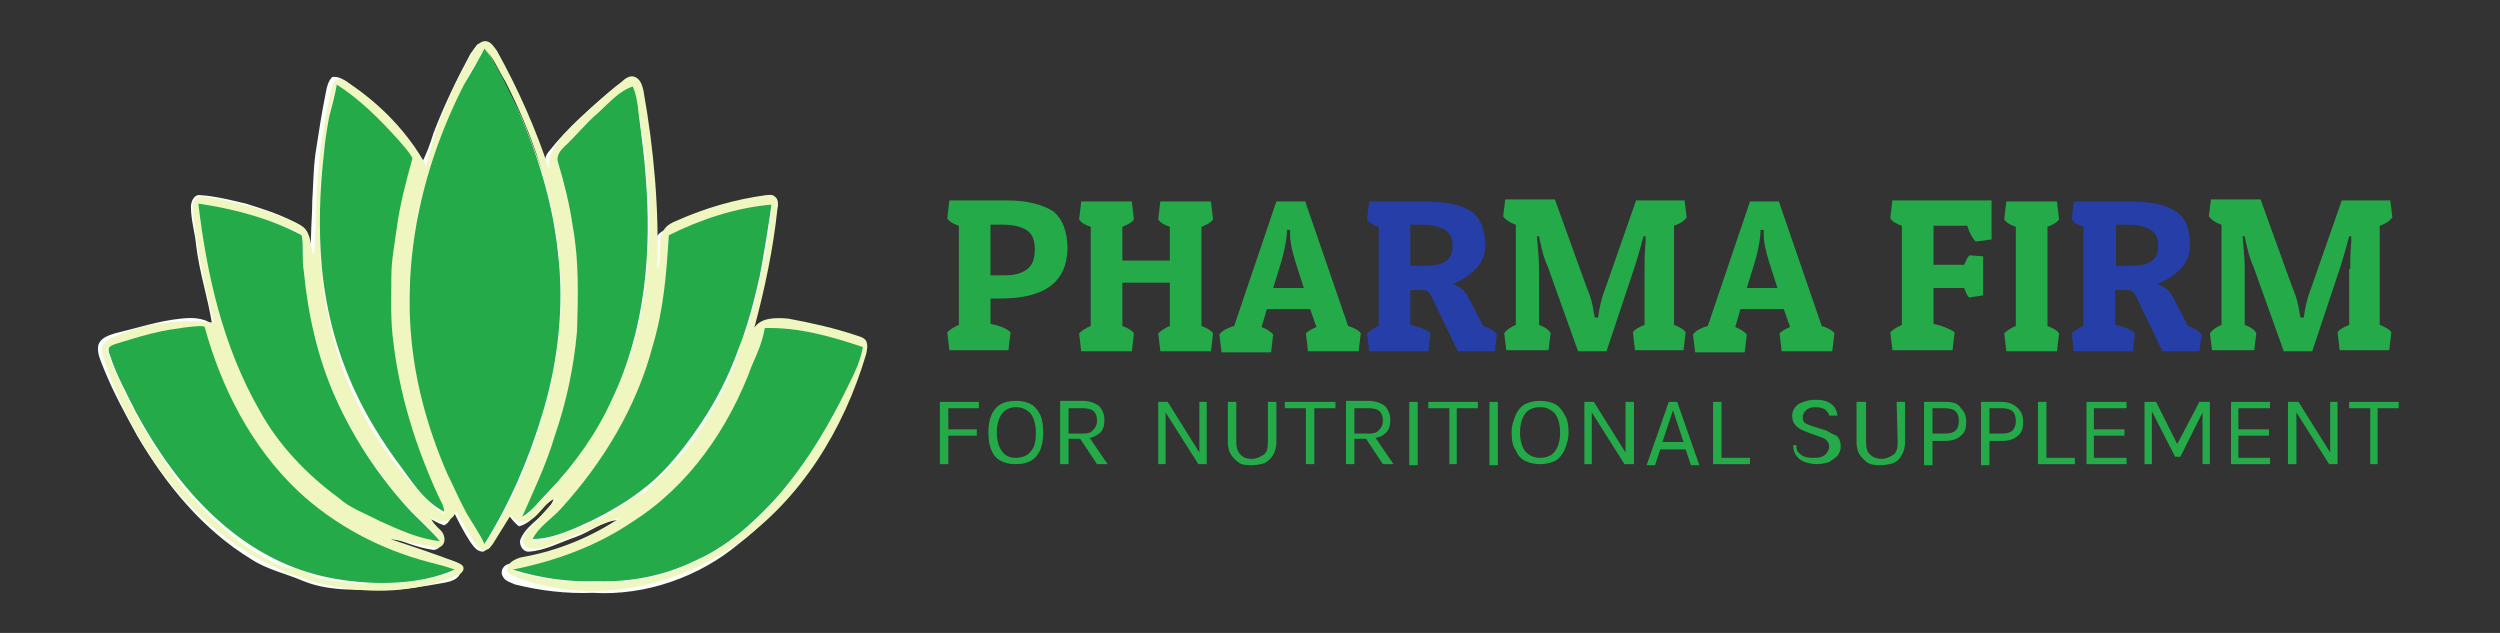
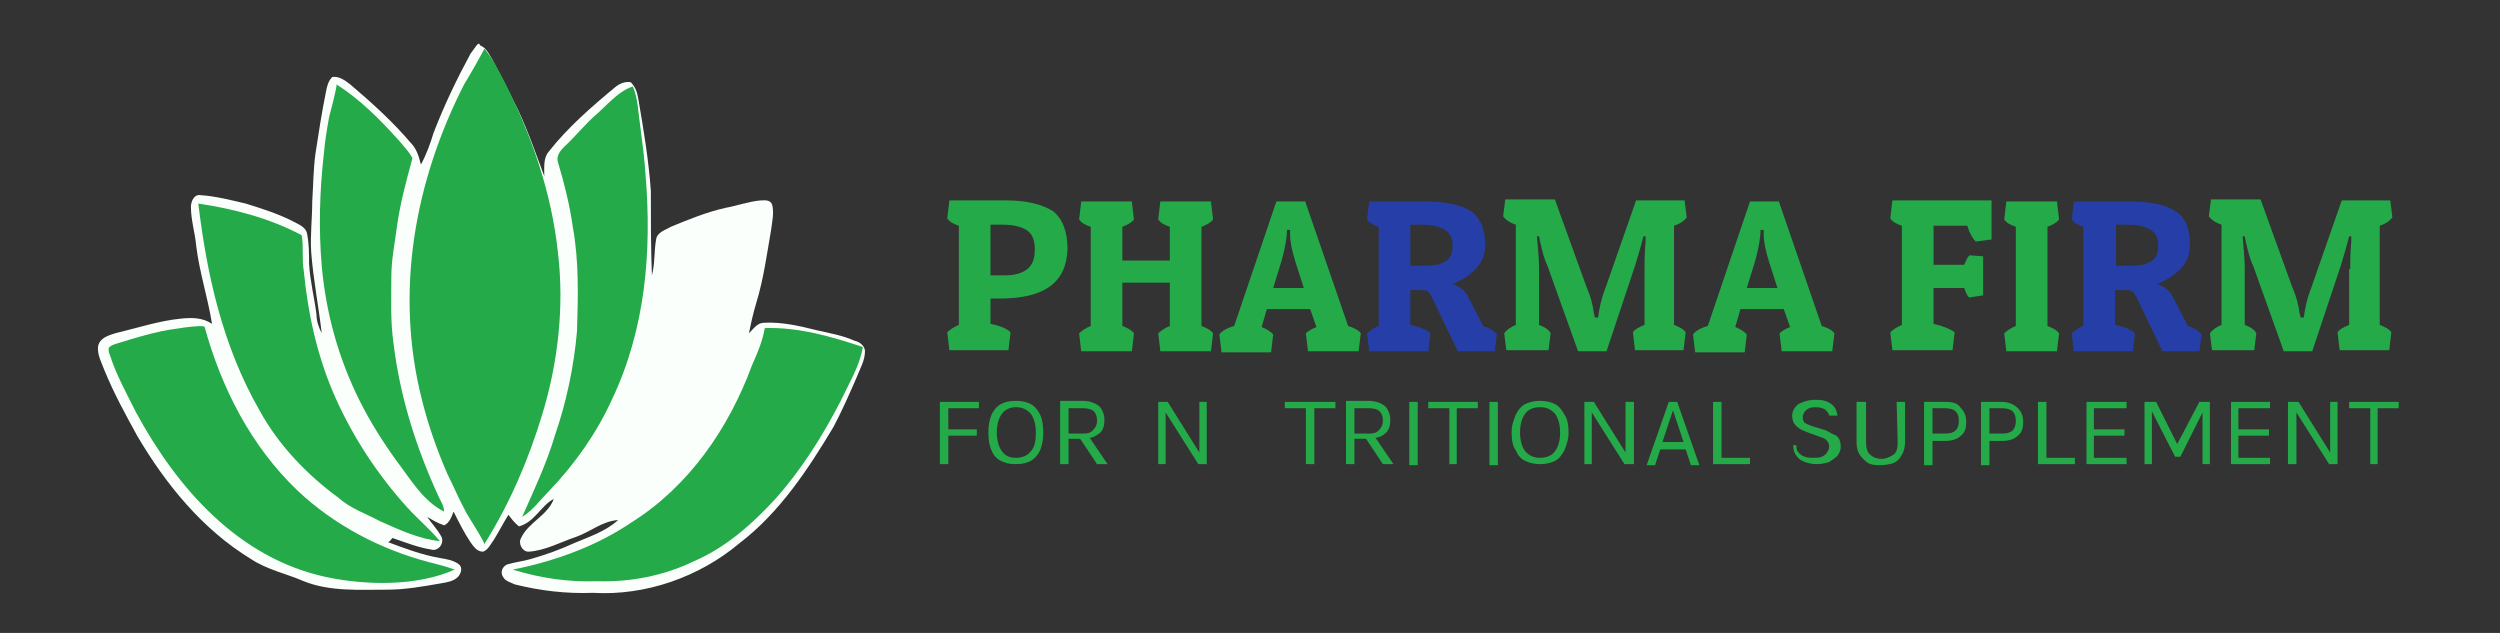
<svg xmlns="http://www.w3.org/2000/svg" version="1.1" id="Layer_1" x="0px" y="0px" viewBox="0 0 237 60" style="enable-background:new 0 0 237 60;" xml:space="preserve">
  <rect x="0" y="0" width="237" height="60" fill="#333333" stroke="none" />
  <style type="text/css"> .st0{fill:#FBFFFC;} .st1{fill:#EFF6C0;} .st2{fill:#24AA49;} .st3{fill:#263FA8;} </style>
  <g>
    <g>
      <g>
        <path class="st0" d="M44.6,5.1c-1.3,2.4-2.5,4.9-3.5,7.5c-0.3,1-0.7,2.1-1.2,3c-0.2-0.8-0.4-1.5-1-2.1c-1.7-2-3.7-3.8-5.7-5.5 c-0.5-0.4-1.1-0.8-1.7-0.7c-0.4,0.4-0.5,0.9-0.6,1.4c-0.4,2-0.7,3.9-1,5.9c-0.2,1.5-0.2,3-0.3,4.5c0,1.6-0.2,3.2-0.1,4.8 c0.2,2.6,0.7,5.1,1,7.7c-0.3-0.6-0.5-1.2-0.5-1.8c-0.2-1.6-0.6-3.1-0.7-4.8c0-1,0-1.9-0.2-2.9c-0.1-0.5-0.7-0.8-1.1-1 c-1.5-0.8-3.1-1.3-4.7-1.8C22,19,20.5,18.6,19,18.5c-0.6-0.1-0.9,0.6-0.9,1.1c0,1.3,0.4,2.5,0.5,3.7c0.3,2.5,1.1,4.9,1.5,7.4 c-0.9-0.6-1.9-0.6-2.9-0.5c-2.1,0.2-4.2,0.9-6.3,1.4c-0.6,0.2-1.4,0.4-1.6,1.2c-0.1,0.8,0.3,1.5,0.6,2.3c0.9,2.2,2,4.2,3.1,6.2 c2.7,4.6,6.2,8.9,10.8,11.7c1.5,1,3.4,1.4,5,2.1c2.5,1,5.3,0.8,7.9,0.8c1.7,0,3.4-0.3,5.1-0.6c0.6-0.1,1.2-0.2,1.6-0.6 c0.3-0.3,0.5-0.9,0.1-1.2c-0.5-0.4-1.2-0.5-1.8-0.6c-1.7-0.3-3.3-0.9-4.9-1.5c0.2-0.1,0.3-0.3,0.4-0.4c1.2,0.4,2.4,0.9,3.7,1.1 c0.7,0.2,1.3-0.7,0.9-1.3c-0.4-0.7-0.9-1.2-1.3-1.8c0.5,0.3,1,0.6,1.6,0.8c0.5-0.2,0.7-0.8,0.9-1.3c0.5,1,1,2,1.6,2.9 c0.3,0.4,0.6,0.9,1.2,0.9c0.5-0.2,0.7-0.7,1-1.1c0.5-0.8,0.9-1.6,1.4-2.4c0.3,0.4,0.6,0.8,1,1.1c1.5-0.4,2.1-2,3.3-2.6 c-0.6,1.6-2.4,2.2-3.1,3.7c-0.3,0.5,0.1,1.3,0.7,1.3c1.6-0.1,3-0.9,4.5-1.4c1.4-0.5,2.5-1.5,4-1.6c-1.2,1.1-2.8,1.6-4.2,2.2 c-1.3,0.6-2.7,1.1-4.1,1.5c-0.7,0.2-1.5,0.3-2.2,0.5c-0.5,0.2-0.7,0.8-0.4,1.2c0.2,0.4,0.7,0.5,1.1,0.7c2.4,0.6,4.9,0.9,7.4,0.8 c5,0.3,10.1-1.5,13.9-4.7c3.8-2.9,6.5-7,8.9-11c0.8-1.5,1.5-3.1,2.2-4.7c0.3-0.8,0.8-1.6,0.8-2.5c0-0.5-0.5-0.9-1-1 c-1.1-0.5-2.3-0.7-3.6-1c-1.6-0.4-3.3-0.8-5-0.7c-0.6,0-1,0.6-1.4,1c0.2-1,0.4-1.9,0.7-2.9c0.7-2.3,1-4.6,1.4-6.9 c0.1-0.8,0.3-1.6,0.1-2.4c-0.2-0.5-0.7-0.4-1.1-0.4c-1.1,0.1-2.2,0.5-3.3,0.7c-1.8,0.4-3.5,1.1-5.2,1.8c-0.5,0.3-1.3,0.5-1.4,1.2 c-0.2,1.1-0.1,2.3-0.4,3.4c-0.1-2.7-0.1-5.3-0.1-8c-0.2-2.9-0.7-5.9-1.2-8.8c-0.1-0.6-0.3-1.1-0.7-1.5c-0.5-0.1-1,0.1-1.4,0.4 c-2.3,1.9-4.6,3.9-6.4,6.2c-0.5,0.6-0.4,1.5-0.4,2.3c-0.8-2.1-1.5-4.2-2.5-6.3c-0.8-1.6-1.6-3.2-2.4-4.7 c-0.3-0.5-0.6-1.2-1.2-1.4C45.4,3.8,45,4.6,44.6,5.1z" />
      </g>
    </g>
    <g>
      <g>
-         <path class="st1" d="M44.7,5.1c0-0.1,0.1-0.2,0.1-0.2c0.3-0.5,0.7-1,1.2-1c0.5,0,0.8,0.5,1.1,0.9c2,3.6,3.7,7.4,5,11.4 c-0.3-1.5,0.7-2.8,1.8-3.9c1.6-1.6,3.3-3.2,5.1-4.6c0.3-0.3,0.8-0.6,1.2-0.4c0.5,0.2,0.7,0.8,0.8,1.3c1,5.6,1.5,11.3,1.3,17 c0.6-1.2-0.1-2.8,0.7-3.9c0.3-0.4,0.7-0.6,1.2-0.8c2.7-1.2,5.5-2,8.4-2.4c0.3,0,0.6-0.1,0.8,0.1c0.4,0.2,0.4,0.8,0.3,1.2 c-0.4,3.8-1.2,7.6-2.2,11.3c0.6-1,2-1,3.2-0.9c2.2,0.4,4.4,0.9,6.5,1.6c0.3,0.1,0.7,0.2,0.9,0.5c0.2,0.4,0.1,0.9,0,1.3 c-2.1,7.1-6.2,13.8-12.3,18c-6.1,4.3-14.3,5.8-21.1,3c-0.2-0.1-0.4-0.2-0.5-0.3c-0.5-0.7,0.6-1.4,1.4-1.5 c3.3-0.6,6.5-1.9,9.3-3.8c-2.4,0.9-4.7,1.9-7.1,2.8c-0.8,0.3-2,0.4-2.2-0.4c-0.1-0.5,0.2-0.9,0.5-1.2c0.9-1,1.8-2,2.7-3 c-0.9,0.2-1.4,1.2-2.1,1.8c-0.7,0.6-2.2,0.6-2.2-0.3c-0.6,1-1.2,1.9-1.8,2.9c-0.2,0.2-0.3,0.5-0.6,0.5c-0.5,0.2-0.9-0.4-1.2-0.8 c-0.6-1-1.1-1.9-1.7-2.9c-0.1,1.1-1.8,1.4-2.4,0.5c0.1,0.6,0.6,1,1,1.4s0.5,1.2,0,1.5c-0.3,0.2-0.6,0.1-0.9,0 c-1.3-0.2-2.6-0.5-3.9-0.7c2.1,0.7,4.2,1.4,6.3,2.2c0.2,0.1,0.5,0.2,0.6,0.4c0.2,0.4-0.3,0.8-0.7,0.9c-6.8,2.8-14.9,1.2-20.9-3 S12.1,40.9,9.8,33.9c-0.1-0.3-0.2-0.7-0.1-1c0.1-0.5,0.7-0.8,1.2-1c2.9-1.3,6.3-1.7,9.4-1.3c-0.9-3.4-1.6-6.9-2-10.4 c-0.1-0.6-0.1-1.3,0.5-1.5c0.3-0.1,0.6-0.1,0.9,0c2.8,0.4,5.5,1.2,8.1,2.3c0.4,0.2,0.9,0.4,1.2,0.8c0.3,0.4,0.4,0.9,0.5,1.4 c0.4,2.9,0.4-2.1,0.5-4c0.1-3.6,0.6-7.2,1.4-10.7c0.1-0.3,0.2-0.8,0.5-0.9c0.4-0.2,0.8,0,1.2,0.3c3,2,5.6,4.7,7.3,7.8 C41.3,11.9,42.8,8.4,44.7,5.1z M45.9,4.6c-2.8,4.6-4.8,9.6-6.1,14.8c-0.2,0.7-0.3,1.5-0.3,2.2c0-0.1-0.1-0.2-0.1-0.3 c-0.1,1.6-0.5,3.1-0.5,4.7c-0.1,1.2-0.3,2.4,0,3.6c0.1,2.5,0.4,4.9,1,7.4c1.2,5.2,3.3,10.1,6.1,14.6c2.5-3.8,4.3-8,5.5-12.3 c1.5-4.9,2-10.2,1.5-15.3c-0.6-5.7-2.5-11.2-5.1-16.3C47.2,6.6,46.8,5.4,45.9,4.6z M31.9,8c-0.8,3-1.2,6.1-1.5,9.2 c0,2.5,0,5,0,7.5c0.2,3.3,0.9,6.6,1.9,9.8c1.4,3.9,3.5,7.6,6.2,10.7c1.1,1.3,2.2,2.6,3.6,3.6c-0.2-0.6-0.4-1.2-0.7-1.7 c-2.1-4.6-3.6-9.4-4.2-14.4c-0.3-2.1-0.2-4.2-0.2-6.3c0-1.5,0.3-3,0.5-4.6c0.3-2.3,1-4.5,1.5-6.7c-0.3-0.6-0.9-1.2-1.3-1.7 C36,11.4,34.1,9.5,31.9,8z M56.7,10.7c-1.2,1-2.2,2.2-3.2,3.3c-0.4,0.4-0.8,0.9-0.6,1.5c0.6,2,1.1,4,1.4,6.1 c0.6,3.2,0.5,6.6,0.4,9.9c-0.3,3.3-1,6.7-2.1,9.9c-0.8,2.7-2,5.2-3.1,7.7c1-0.6,1.7-1.5,2.5-2.4c5.6-5.9,9.1-13.9,9.4-22.1 c0.5-5.5-0.2-11-1.3-16.4C58.8,8.6,57.8,9.8,56.7,10.7z M18.8,19.3c0.8,6.8,2.3,13.6,5.8,19.5c1.8,3.3,4.4,6.1,7.5,8.3 c1.1,1.1,2.6,1.5,3.9,2.2c1.8,0.8,3.7,1.7,5.7,1.9c-1-1.2-2.1-2.1-3.1-3.2c-2.8-3.1-5.1-6.6-6.8-10.4c-1.7-3.8-2.6-7.9-3-12 c-0.2-1.1,0-2.2-0.2-3.4C25.6,20.7,22.2,19.8,18.8,19.3z M63.4,22.3c-0.1,3.5-0.5,7.1-1.5,10.6c-1.5,5.8-4.7,11.1-8.7,15.5 c-0.9,1-2,1.8-2.8,3c1.4-0.1,2.8-0.7,4.1-1.2c1.8-0.7,3.5-1.6,5.1-2.7c0.5-0.4,1.2-0.6,1.7-1c1.6-1.7,3.4-3.2,4.7-5.2 c1.6-2.3,2.9-4.8,3.9-7.4c0.2-0.7,0.2-1.4,0.6-2c0.3-0.5,0.5-1,0.6-1.5c1-3.5,1.8-7.2,2.1-10.8C69.7,19.6,66.4,20.8,63.4,22.3z M10.1,33c0.2,0.7,0.4,1.3,0.7,2c1.7,3.9,3.8,7.6,6.4,11c2.6,3.1,5.6,5.9,9.3,7.6c0.5,0.2,0.9,0.2,1.4,0.3 c0.8,0.1,1.5,0.7,2.3,0.9c1.4,0.3,2.8,0.5,4.3,0.5c1.5,0,3,0.1,4.5-0.2c1.4-0.2,2.8-0.4,4.1-0.9c-0.8-0.3-1.6-0.4-2.4-0.7 c-4.7-1.2-9-3.6-12.5-6.8c-4.4-4.2-7.2-9.8-8.8-15.5C16.2,31,13.1,31.9,10.1,33z M72.5,31.1c-0.2,1.2-0.8,2.4-1.2,3.6 c-2.2,6-6,11.4-11.4,14.9c-3.4,2.3-7.3,3.7-11.3,4.5c2.5,0.8,5.3,1.2,8,1.1c3.2,0.1,6.4-0.5,9.2-1.9c3-1.3,5.5-3.5,7.7-5.9 c2.5-2.8,4.5-6,6.2-9.3c0.7-1.7,1.7-3.3,2.1-5.1C78.8,31.9,75.7,31,72.5,31.1z" />
-       </g>
+         </g>
    </g>
    <g>
      <path class="st2" d="M45.9,4.6c0.8,0.9,1.3,2,1.9,3.1c2.6,5.1,4.5,10.6,5.1,16.3c0.6,5.1,0,10.4-1.5,15.3 c-1.3,4.3-3.1,8.5-5.5,12.3c0.1-0.2-1.7-2.9-1.8-3.2c-0.6-1.1-1.1-2.3-1.7-3.5c-1-2.3-1.8-4.6-2.4-7C37.4,27.7,39.3,17.2,44,8 C44.2,7.7,46,4.6,45.9,4.6z" />
      <path class="st2" d="M31.9,8c2.2,1.4,4.1,3.3,5.9,5.3c0.5,0.6,1,1.1,1.3,1.7c-0.6,2.2-1.2,4.4-1.5,6.7c-0.2,1.5-0.5,3-0.5,4.5 c0,2.1-0.1,4.2,0.2,6.3c0.6,5,2.1,9.8,4.2,14.4c0.2,0.5,0.6,1,0.6,1.6c-2-1-3.2-3.1-4.5-4.8c-1.3-1.8-2.5-3.7-3.5-5.7 c-2-4-3.2-8.3-3.6-12.8c-0.3-3.5-0.2-7.1,0.2-10.6c0.1-1.2,0.3-2.4,0.5-3.5C31.2,11.1,32,8.1,31.9,8z" />
      <path class="st2" d="M56.7,10.7c1-0.9,2-2.1,3.3-2.5c0.5,1.2,0.5,2.5,0.7,3.8c0.2,1.5,0.4,3.1,0.5,4.6c0.6,7.2,0,14.6-3.2,21.3 C56.6,41,54.5,44,52,46.6c-0.8,0.8-1.5,1.8-2.5,2.4c1.1-2.5,2.3-5,3.1-7.7c1.1-3.2,1.8-6.5,2.1-9.9c0.1-3.3,0.2-6.6-0.4-9.9 c-0.3-2.1-0.8-4.1-1.4-6.1c-0.2-0.6,0.2-1.1,0.6-1.5C54.6,12.9,55.5,11.7,56.7,10.7z" />
      <path class="st2" d="M18.8,19.3c3.4,0.5,6.8,1.4,9.8,3c0.2,1.1,0,2.2,0.2,3.4c0.4,4.1,1.3,8.2,3,12c1.7,3.8,4,7.3,6.8,10.4 c1,1.1,2.2,2.1,3.1,3.2c-2-0.2-3.9-1.1-5.7-1.9c-1.3-0.7-2.8-1.2-3.9-2.2c-3-2.2-5.7-5-7.5-8.3C21.1,32.8,19.6,26,18.8,19.3z" />
-       <path class="st2" d="M63.4,22.3c3-1.5,6.3-2.6,9.7-2.9c0.1,0-1,6.7-1.2,7.3c-0.5,2.2-1.1,4.4-1.9,6.4c-0.9,2.5-2.1,4.9-3.6,7.1 c-1.4,2.1-3.2,4.4-5.1,5.9c-1.6,1.3-3.3,2.3-5.1,3.2c-1.7,0.8-3.8,1.8-5.7,1.8c0.5-1.1,1.9-2,2.7-2.9c4-4.4,7.2-9.7,8.7-15.5 C62.9,29.4,63.2,25.8,63.4,22.3z" />
      <path class="st2" d="M10.3,33c0.2-0.3,0.7-0.4,1-0.5c1.3-0.4,2.6-0.8,4-1.1c0.4-0.1,4-0.7,4.1-0.4c1.6,5.8,4.4,11.3,8.8,15.5 c3.5,3.3,7.9,5.6,12.5,6.8c0.8,0.2,1.6,0.4,2.4,0.7c-3.6,1.6-8.4,1.5-12.2,0.7c-8.3-1.8-14.1-8.4-18-15.6 c-0.9-1.8-1.9-3.6-2.5-5.5c-0.1-0.2-0.1-0.3-0.1-0.5C10.3,33.1,10.3,33.1,10.3,33z" />
      <path class="st2" d="M72.5,31.1c3.2-0.1,6.3,0.8,9.3,1.8c-0.3,1.8-1.3,3.4-2.1,5.1c-1.7,3.3-3.7,6.5-6.2,9.3 c-2.2,2.4-4.7,4.6-7.7,5.9c-2.9,1.4-6.1,2-9.2,1.9c-2.7,0.1-5.4-0.3-8-1.1c4-0.8,7.9-2.2,11.3-4.5c5.4-3.4,9.2-8.9,11.4-14.9 C71.8,33.5,72.3,32.3,72.5,31.1z" />
    </g>
  </g>
  <g>
    <g>
      <g>
        <polygon class="st2" points="89.1,44 89.9,44 89.9,41.3 92.6,41.3 92.6,40.7 89.9,40.7 89.9,38.7 92.8,38.7 92.8,38.1 89.1,38.1 " />
        <path class="st2" d="M97.7,38.3c-0.4-0.2-0.8-0.3-1.4-0.3s-1,0.1-1.4,0.3s-0.7,0.6-0.9,1c-0.2,0.5-0.3,1-0.3,1.7 c0,0.7,0.1,1.3,0.3,1.7c0.2,0.5,0.5,0.8,0.9,1s0.8,0.3,1.4,0.3s1-0.1,1.4-0.3c0.4-0.2,0.7-0.6,0.9-1c0.2-0.5,0.3-1,0.3-1.7 c0-0.7-0.1-1.3-0.3-1.7C98.4,38.9,98.1,38.5,97.7,38.3z M97.7,42.8c-0.3,0.4-0.8,0.6-1.4,0.6s-1-0.2-1.3-0.6 c-0.3-0.4-0.5-1-0.5-1.8c0-0.8,0.2-1.4,0.5-1.8c0.3-0.4,0.8-0.6,1.3-0.6c0.6,0,1,0.2,1.4,0.6c0.3,0.4,0.5,1,0.5,1.8 C98.2,41.8,98.1,42.4,97.7,42.8z" />
        <path class="st2" d="M104.2,41.1c0.4-0.3,0.5-0.8,0.5-1.3c0-0.5-0.2-1-0.5-1.3c-0.4-0.3-0.9-0.5-1.6-0.5h-2.1v6h0.8v-2.4h1.1 l1.6,2.4h1l-1.7-2.5C103.6,41.5,103.9,41.3,104.2,41.1z M101.3,41.1v-2.4h1.4c0.4,0,0.8,0.1,1,0.3s0.3,0.5,0.3,0.9 c0,0.3-0.1,0.6-0.4,0.9s-0.6,0.3-1,0.3L101.3,41.1L101.3,41.1z" />
        <polygon class="st2" points="113.7,42.9 110.7,38.1 109.8,38.1 109.8,44 110.5,44 110.5,39.1 113.6,44 114.4,44 114.4,38.1 113.7,38.1 " />
-         <path class="st2" d="M120.2,41.9c0,0.6-0.1,1-0.4,1.2s-0.7,0.4-1.1,0.4c-0.5,0-0.8-0.1-1.1-0.4s-0.4-0.7-0.4-1.2v-3.8h-0.8v3.8 c0,0.5,0.1,0.9,0.3,1.2c0.2,0.3,0.5,0.6,0.8,0.8s0.8,0.2,1.2,0.2s0.9-0.1,1.2-0.2c0.3-0.2,0.6-0.4,0.8-0.8 c0.2-0.3,0.3-0.8,0.3-1.2v-3.8h-0.8C120.2,38.1,120.2,41.9,120.2,41.9z" />
        <polygon class="st2" points="121.8,38.7 123.8,38.7 123.8,44 124.6,44 124.6,38.7 126.6,38.7 126.6,38.1 121.8,38.1 " />
        <path class="st2" d="M131.3,41.1c0.4-0.3,0.5-0.8,0.5-1.3c0-0.5-0.2-1-0.5-1.3c-0.4-0.3-0.9-0.5-1.6-0.5h-2.1v6h0.8v-2.4h1.1 l1.6,2.4h1l-1.7-2.5C130.7,41.5,131.1,41.3,131.3,41.1z M128.4,41.1v-2.4h1.4c0.4,0,0.8,0.1,1,0.3s0.3,0.5,0.3,0.9 c0,0.3-0.1,0.6-0.4,0.9s-0.6,0.3-1,0.3L128.4,41.1L128.4,41.1z" />
        <rect x="133.6" y="38.1" class="st2" width="0.8" height="6" />
        <polygon class="st2" points="135.4,38.7 137.4,38.7 137.4,44 138.1,44 138.1,38.7 140.1,38.7 140.1,38.1 135.4,38.1 " />
        <rect x="141.2" y="38.1" class="st2" width="0.8" height="6" />
        <path class="st2" d="M147.4,38.3c-0.4-0.2-0.9-0.3-1.4-0.3s-1,0.1-1.4,0.3s-0.7,0.6-0.9,1c-0.2,0.5-0.4,1-0.4,1.7 c0,0.7,0.1,1.3,0.4,1.7c0.2,0.5,0.5,0.8,0.9,1c0.4,0.2,0.9,0.3,1.4,0.3s1-0.1,1.4-0.3c0.4-0.2,0.7-0.6,0.9-1 c0.2-0.5,0.4-1,0.4-1.7c0-0.7-0.1-1.3-0.4-1.7C148.1,38.9,147.8,38.5,147.4,38.3z M147.4,42.8c-0.3,0.4-0.8,0.6-1.4,0.6 s-1-0.2-1.4-0.6c-0.3-0.4-0.5-1-0.5-1.8c0-0.8,0.2-1.4,0.5-1.8c0.3-0.4,0.8-0.6,1.4-0.6c0.6,0,1,0.2,1.4,0.6 c0.3,0.4,0.5,1,0.5,1.8C147.9,41.8,147.7,42.4,147.4,42.8z" />
        <polygon class="st2" points="154.1,42.9 151.1,38.1 150.2,38.1 150.2,44 150.9,44 150.9,39.1 154,44 154.9,44 154.9,38.1 154.1,38.1 " />
        <path class="st2" d="M158.2,38.1l-2.1,6h0.8l0.5-1.5h2.4l0.5,1.5h0.8l-2.1-6H158.2z M157.6,41.9l1-3l1,3H157.6z" />
        <polygon class="st2" points="163.2,38.1 162.4,38.1 162.4,44 165.9,44 165.9,43.4 163.2,43.4 " />
        <path class="st2" d="M173.1,40.8l-1.3-0.4c-0.3-0.1-0.5-0.2-0.7-0.3c-0.1-0.1-0.2-0.3-0.2-0.5c0-0.3,0.1-0.5,0.3-0.7 s0.5-0.3,0.9-0.3c0.4,0,0.7,0.1,0.9,0.2c0.2,0.2,0.4,0.4,0.4,0.6h0.8c-0.1-0.5-0.2-0.8-0.6-1.1c-0.4-0.3-0.8-0.4-1.5-0.4 c-0.7,0-1.2,0.2-1.6,0.4c-0.4,0.3-0.6,0.7-0.6,1.1c0,0.4,0.1,0.7,0.4,1s0.6,0.4,1.1,0.6l1.1,0.4c0.3,0.1,0.6,0.2,0.7,0.4 c0.2,0.2,0.2,0.4,0.2,0.6c0,0.2-0.1,0.3-0.2,0.5s-0.3,0.3-0.5,0.4c-0.2,0.1-0.5,0.1-0.8,0.1c-0.3,0-0.5,0-0.8-0.1 s-0.4-0.2-0.6-0.4s-0.2-0.4-0.2-0.7H170c0,0.4,0.1,0.8,0.3,1c0.2,0.3,0.5,0.5,0.8,0.6c0.3,0.1,0.7,0.2,1.1,0.2 c0.5,0,0.9-0.1,1.2-0.2c0.3-0.2,0.6-0.4,0.8-0.6c0.2-0.3,0.3-0.5,0.3-0.9c0-0.4-0.1-0.7-0.4-1C173.8,41.2,173.5,41,173.1,40.8z" />
        <path class="st2" d="M179.9,41.9c0,0.6-0.1,1-0.4,1.2s-0.7,0.4-1.1,0.4s-0.8-0.1-1.1-0.4c-0.3-0.2-0.4-0.7-0.4-1.2v-3.8H176v3.8 c0,0.5,0.1,0.9,0.3,1.2c0.2,0.3,0.5,0.6,0.8,0.8c0.4,0.2,0.8,0.2,1.2,0.2s0.9-0.1,1.2-0.2c0.4-0.2,0.6-0.4,0.8-0.8 c0.2-0.3,0.3-0.8,0.3-1.2v-3.8h-0.8L179.9,41.9L179.9,41.9z" />
        <path class="st2" d="M184.4,38.1h-2v6h0.8v-2.3h1.2c0.7,0,1.2-0.2,1.5-0.5c0.4-0.3,0.5-0.8,0.5-1.3c0-0.6-0.2-1-0.5-1.3 C185.6,38.2,185.1,38.1,184.4,38.1z M185.4,40.8c-0.2,0.2-0.5,0.3-1,0.3h-1.2v-2.4h1.2c0.4,0,0.8,0.1,1,0.3s0.3,0.5,0.3,0.9 C185.7,40.3,185.6,40.6,185.4,40.8z" />
        <path class="st2" d="M189.8,38.1h-2v6h0.8v-2.3h1.2c0.7,0,1.2-0.2,1.5-0.5c0.4-0.3,0.5-0.8,0.5-1.3c0-0.6-0.2-1-0.5-1.3 S190.5,38.1,189.8,38.1z M190.8,40.8c-0.2,0.2-0.5,0.3-1,0.3h-1.2v-2.4h1.2c0.4,0,0.8,0.1,1,0.3s0.3,0.5,0.3,0.9 C191.1,40.3,191,40.6,190.8,40.8z" />
        <polygon class="st2" points="194,38.1 193.2,38.1 193.2,44 196.7,44 196.7,43.4 194,43.4 " />
        <polygon class="st2" points="197.8,44 201.6,44 201.6,43.4 198.5,43.4 198.5,41.3 201.4,41.3 201.4,40.7 198.5,40.7 198.5,38.7 201.6,38.7 201.6,38.1 197.8,38.1 " />
        <polygon class="st2" points="206.4,42.1 204.4,38.1 203.3,38.1 203.3,44 204,44 204,39 206.2,43.3 206.7,43.3 208.8,39.1 208.8,44 209.5,44 209.5,38.1 208.5,38.1 " />
        <polygon class="st2" points="211.5,44 215.2,44 215.2,43.4 212.2,43.4 212.2,41.3 215.1,41.3 215.1,40.7 212.2,40.7 212.2,38.7 215.2,38.7 215.2,38.1 211.5,38.1 " />
        <polygon class="st2" points="220.9,42.9 217.9,38.1 216.9,38.1 216.9,44 217.7,44 217.7,39.1 220.8,44 221.6,44 221.6,38.1 220.9,38.1 " />
        <polygon class="st2" points="222.7,38.1 222.7,38.7 224.7,38.7 224.7,44 225.4,44 225.4,38.7 227.4,38.7 227.4,38.1 " />
      </g>
    </g>
    <g>
-       <path class="st2" d="M94.8,28.3h-0.9v2.4c1,0.2,1.6,0.5,1.9,0.8l-0.2,1.7H90l-0.2-1.7c0.2-0.2,0.6-0.5,1.1-0.7v-9.4 c-0.6-0.2-0.9-0.4-1.1-0.7l0.2-1.7h5.5c1.9,0,3.3,0.4,4.3,1c0.9,0.7,1.4,1.9,1.4,3.6C101.1,26.8,99,28.3,94.8,28.3z M95.1,21.3 h-1.2v4.8h1.4c0.9,0,1.6-0.2,2.1-0.6c0.5-0.4,0.7-1,0.7-1.9c0-0.9-0.3-1.5-0.8-1.8C96.8,21.5,96.1,21.3,95.1,21.3z" />
+       <path class="st2" d="M94.8,28.3h-0.9v2.4c1,0.2,1.6,0.5,1.9,0.8l-0.2,1.7H90l-0.2-1.7c0.2-0.2,0.6-0.5,1.1-0.7v-9.4 c-0.6-0.2-0.9-0.4-1.1-0.7l0.2-1.7h5.5c1.9,0,3.3,0.4,4.3,1c0.9,0.7,1.4,1.9,1.4,3.6C101.1,26.8,99,28.3,94.8,28.3M95.1,21.3 h-1.2v4.8h1.4c0.9,0,1.6-0.2,2.1-0.6c0.5-0.4,0.7-1,0.7-1.9c0-0.9-0.3-1.5-0.8-1.8C96.8,21.5,96.1,21.3,95.1,21.3z" />
      <path class="st2" d="M110.9,26.8h-4.5v4.1c0.5,0.2,0.9,0.4,1.1,0.7l-0.2,1.7h-4.8l-0.2-1.7c0.2-0.2,0.6-0.5,1.1-0.7v-9.4 c-0.6-0.2-0.9-0.4-1.1-0.7l0.2-1.7h4.8l0.2,1.7c-0.2,0.3-0.6,0.5-1.1,0.7v3.2h4.5v-3.2c-0.6-0.2-0.9-0.4-1.1-0.7l0.2-1.7h4.8 l0.2,1.7c-0.2,0.3-0.6,0.5-1.1,0.7v9.4c0.5,0.2,0.9,0.4,1.1,0.7l-0.2,1.7H110l-0.2-1.7c0.2-0.2,0.6-0.5,1.1-0.7V26.8z" />
      <path class="st2" d="M123.7,19l4.1,11.9c0.6,0.2,1,0.4,1.2,0.7l-0.2,1.7H124l-0.2-1.7c0.2-0.2,0.5-0.4,1-0.6l-0.6-1.7h-4.1 l-0.5,1.7c0.5,0.2,0.8,0.4,1.1,0.7l-0.2,1.7h-4.7l-0.2-1.7c0.2-0.3,0.7-0.6,1.4-0.8l4-11.8H123.7z M122,21.8 c0,0.8-0.2,1.8-0.5,2.9l-0.8,2.6h2.9l-0.8-2.5c-0.3-1-0.5-1.8-0.5-2.6l0-0.4H122z" />
      <path class="st3" d="M140.8,23.2c0,0.9-0.3,1.7-0.9,2.3c-0.6,0.6-1.3,1.1-2.2,1.4c0.7,0.3,1.1,0.6,1.4,1.1l1.5,2.9 c0.6,0.2,1.1,0.5,1.3,0.8l-0.2,1.6h-3.5l-2.4-5c-0.2-0.5-0.5-0.8-0.8-0.8h-1.3v3.3c1,0.2,1.6,0.5,1.9,0.8l-0.2,1.7h-5.6l-0.2-1.7 c0.2-0.2,0.6-0.5,1.1-0.7v-9.4c-0.6-0.2-0.9-0.4-1.1-0.7l0.2-1.7h5.3c1.9,0,3.4,0.3,4.3,0.9C140.3,20.6,140.8,21.7,140.8,23.2z M134.9,21.3h-1.2v3.9h1.2c0.9,0,1.6-0.1,2.1-0.4c0.5-0.3,0.7-0.8,0.7-1.5c0-0.7-0.2-1.2-0.7-1.5 C136.5,21.5,135.8,21.3,134.9,21.3z" />
      <path class="st2" d="M155.9,25.5c0-0.5,0-1.4,0.1-2.6l0-0.5l-0.2,0c-0.3,1.2-0.6,2.1-0.8,2.8l-2.7,8.1h-2.7l-2.9-8.1 c-0.3-0.6-0.5-1.4-0.7-2.3l-0.1-0.5l-0.2,0c0.1,1.2,0.2,2.2,0.2,3v5.4c0.5,0.2,0.9,0.4,1.1,0.8l-0.2,1.6h-4l-0.2-1.6 c0.2-0.3,0.6-0.6,1.1-0.8v-9.5c-0.6-0.2-1-0.5-1.2-0.8l0.2-1.6h4.7l3,8.3c0.4,0.9,0.6,1.7,0.7,2.5l0.1,0.4h0.3 c0.1-0.8,0.3-1.8,0.7-2.8l2.9-8.3h4.6l0.2,1.6c-0.2,0.3-0.6,0.6-1.2,0.8v9.4c0.5,0.2,0.9,0.4,1.1,0.7l-0.2,1.7H155l-0.2-1.7 c0.2-0.3,0.6-0.5,1.1-0.7V25.5z" />
      <path class="st2" d="M168.6,19l4.1,11.9c0.6,0.2,1,0.4,1.2,0.7l-0.2,1.7h-4.8l-0.2-1.7c0.2-0.2,0.5-0.4,1-0.6l-0.6-1.7H165 l-0.5,1.7c0.5,0.2,0.8,0.4,1.1,0.7l-0.2,1.7h-4.7l-0.2-1.7c0.2-0.3,0.7-0.6,1.4-0.8l4-11.8H168.6z M166.9,21.8 c0,0.8-0.2,1.8-0.5,2.9l-0.8,2.6h2.9l-0.8-2.5c-0.3-1-0.5-1.8-0.5-2.6l0-0.4H166.9z" />
      <path class="st2" d="M188.8,19.1v3.6l-1.5,0.2c-0.3-0.3-0.6-0.8-0.8-1.5h-3.2v3.7h2.9c0.2-0.4,0.3-0.7,0.5-0.9l1.3,0.1V28 l-1.3,0.2c-0.2-0.1-0.3-0.4-0.5-0.9h-2.9v3.4c0.9,0.2,1.6,0.5,2,0.8l-0.2,1.7h-5.7l-0.2-1.7c0.2-0.2,0.6-0.5,1.1-0.7v-9.4 c-0.6-0.2-0.9-0.4-1.1-0.7l0.2-1.7H188.8z" />
      <path class="st2" d="M195,19.1l0.2,1.7c-0.2,0.3-0.6,0.5-1.1,0.7v9.4c0.5,0.2,0.9,0.4,1.1,0.7l-0.2,1.7h-4.8l-0.2-1.7 c0.2-0.2,0.6-0.5,1.1-0.7v-9.4c-0.6-0.2-0.9-0.4-1.1-0.7l0.2-1.7H195z" />
      <path class="st3" d="M207.6,23.2c0,0.9-0.3,1.7-0.9,2.3c-0.6,0.6-1.3,1.1-2.2,1.4c0.7,0.3,1.1,0.6,1.4,1.1l1.5,2.9 c0.6,0.2,1.1,0.5,1.3,0.8l-0.2,1.6H205l-2.4-5c-0.2-0.5-0.5-0.8-0.8-0.8h-1.3v3.3c1,0.2,1.6,0.5,1.9,0.8l-0.2,1.7h-5.6l-0.2-1.7 c0.2-0.2,0.6-0.5,1.1-0.7v-9.4c-0.6-0.2-0.9-0.4-1.1-0.7l0.2-1.7h5.3c1.9,0,3.4,0.3,4.3,0.9C207.2,20.6,207.6,21.7,207.6,23.2z M201.8,21.3h-1.2v3.9h1.2c0.9,0,1.6-0.1,2.1-0.4c0.5-0.3,0.7-0.8,0.7-1.5c0-0.7-0.2-1.2-0.7-1.5 C203.4,21.5,202.7,21.3,201.8,21.3z" />
      <path class="st2" d="M222.8,25.5c0-0.5,0-1.4,0.1-2.6l0-0.5l-0.2,0c-0.3,1.2-0.6,2.1-0.8,2.8l-2.7,8.1h-2.7l-2.9-8.1 c-0.3-0.6-0.5-1.4-0.7-2.3l-0.1-0.5l-0.2,0c0.1,1.2,0.2,2.2,0.2,3v5.4c0.5,0.2,0.9,0.4,1.1,0.8l-0.2,1.6h-4l-0.2-1.6 c0.2-0.3,0.6-0.6,1.1-0.8v-9.5c-0.6-0.2-1-0.5-1.2-0.8l0.2-1.6h4.7l3,8.3c0.4,0.9,0.6,1.7,0.7,2.5l0.1,0.4h0.3 c0.1-0.8,0.3-1.8,0.7-2.8l2.9-8.3h4.6l0.2,1.6c-0.2,0.3-0.6,0.6-1.2,0.8v9.4c0.5,0.2,0.9,0.4,1.1,0.7l-0.2,1.7h-4.7l-0.2-1.7 c0.2-0.3,0.6-0.5,1.1-0.7V25.5z" />
    </g>
  </g>
</svg>